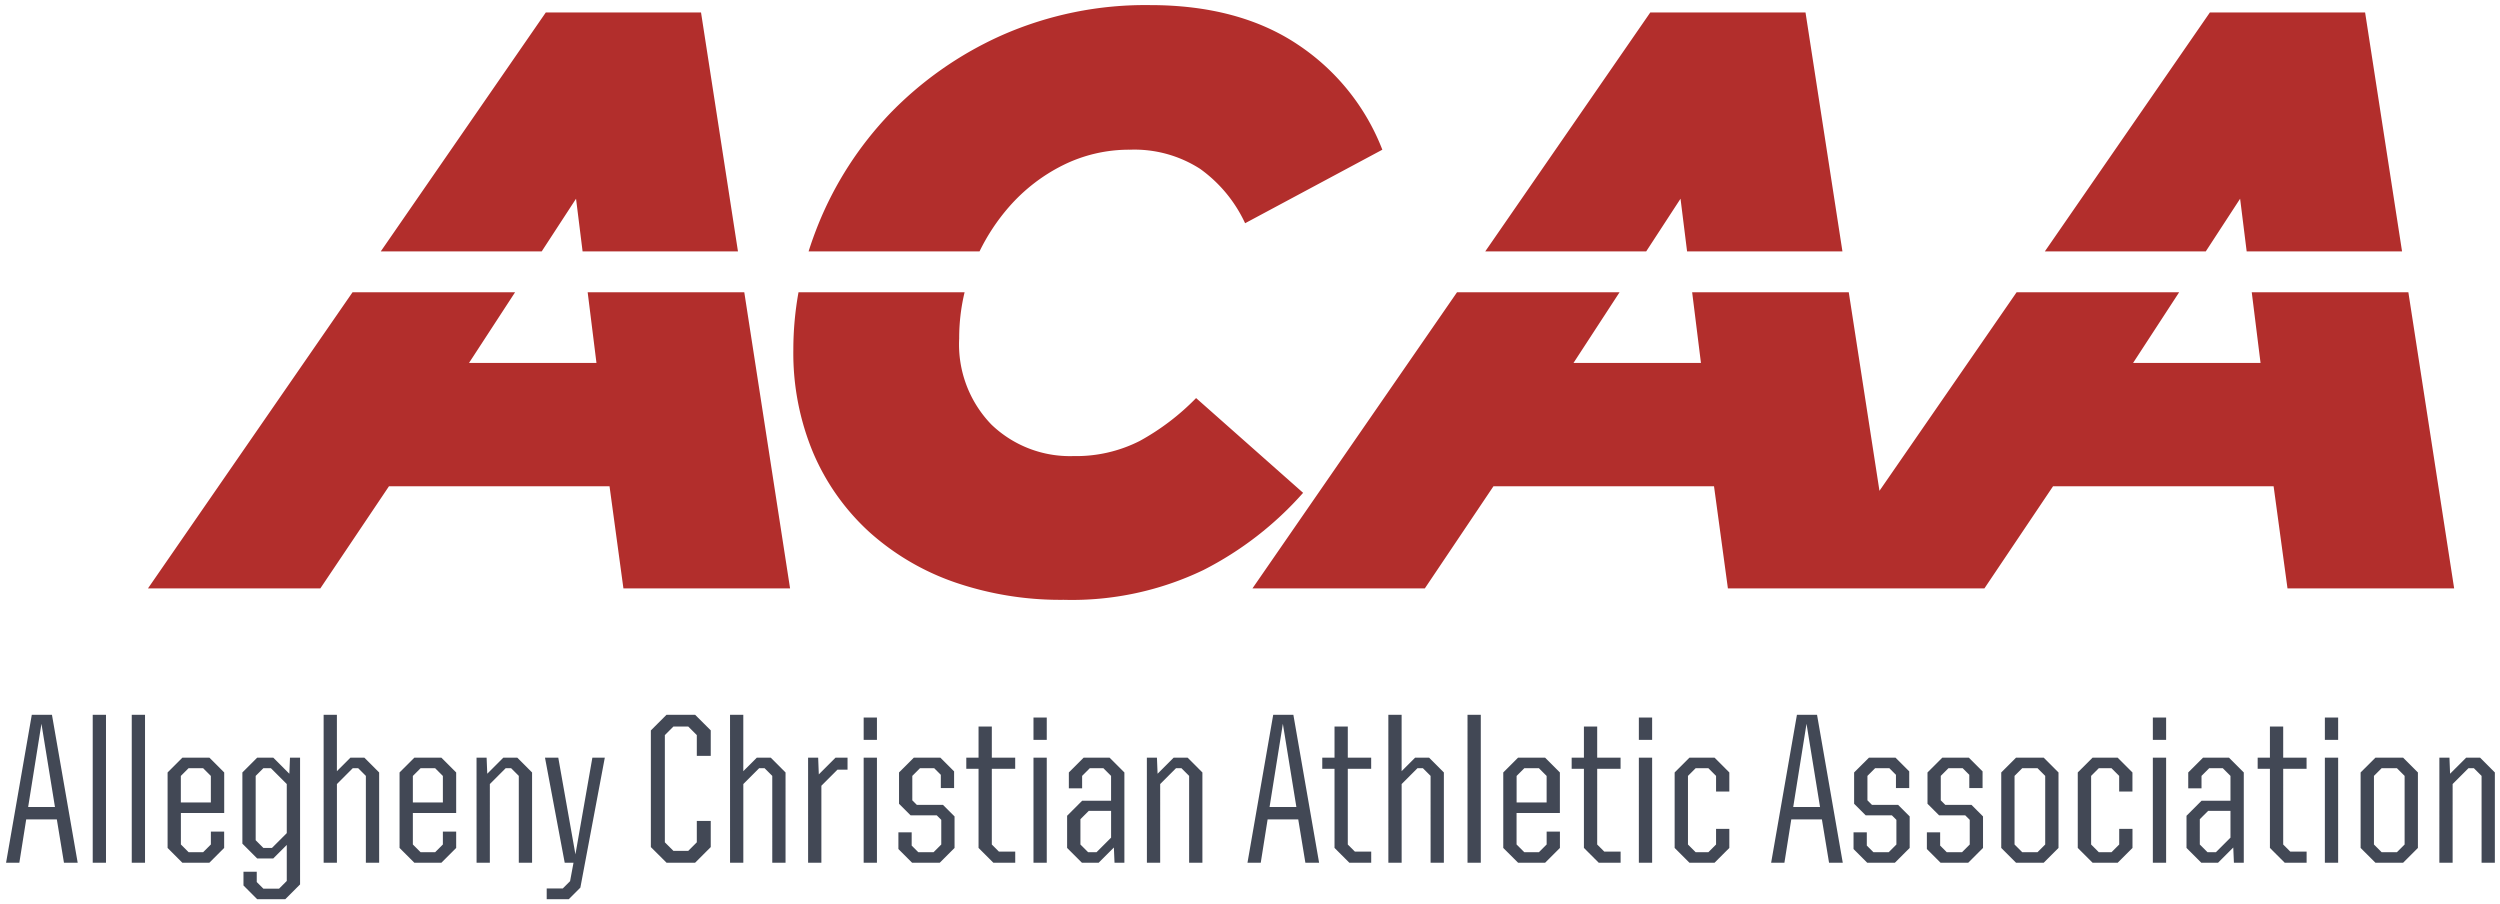
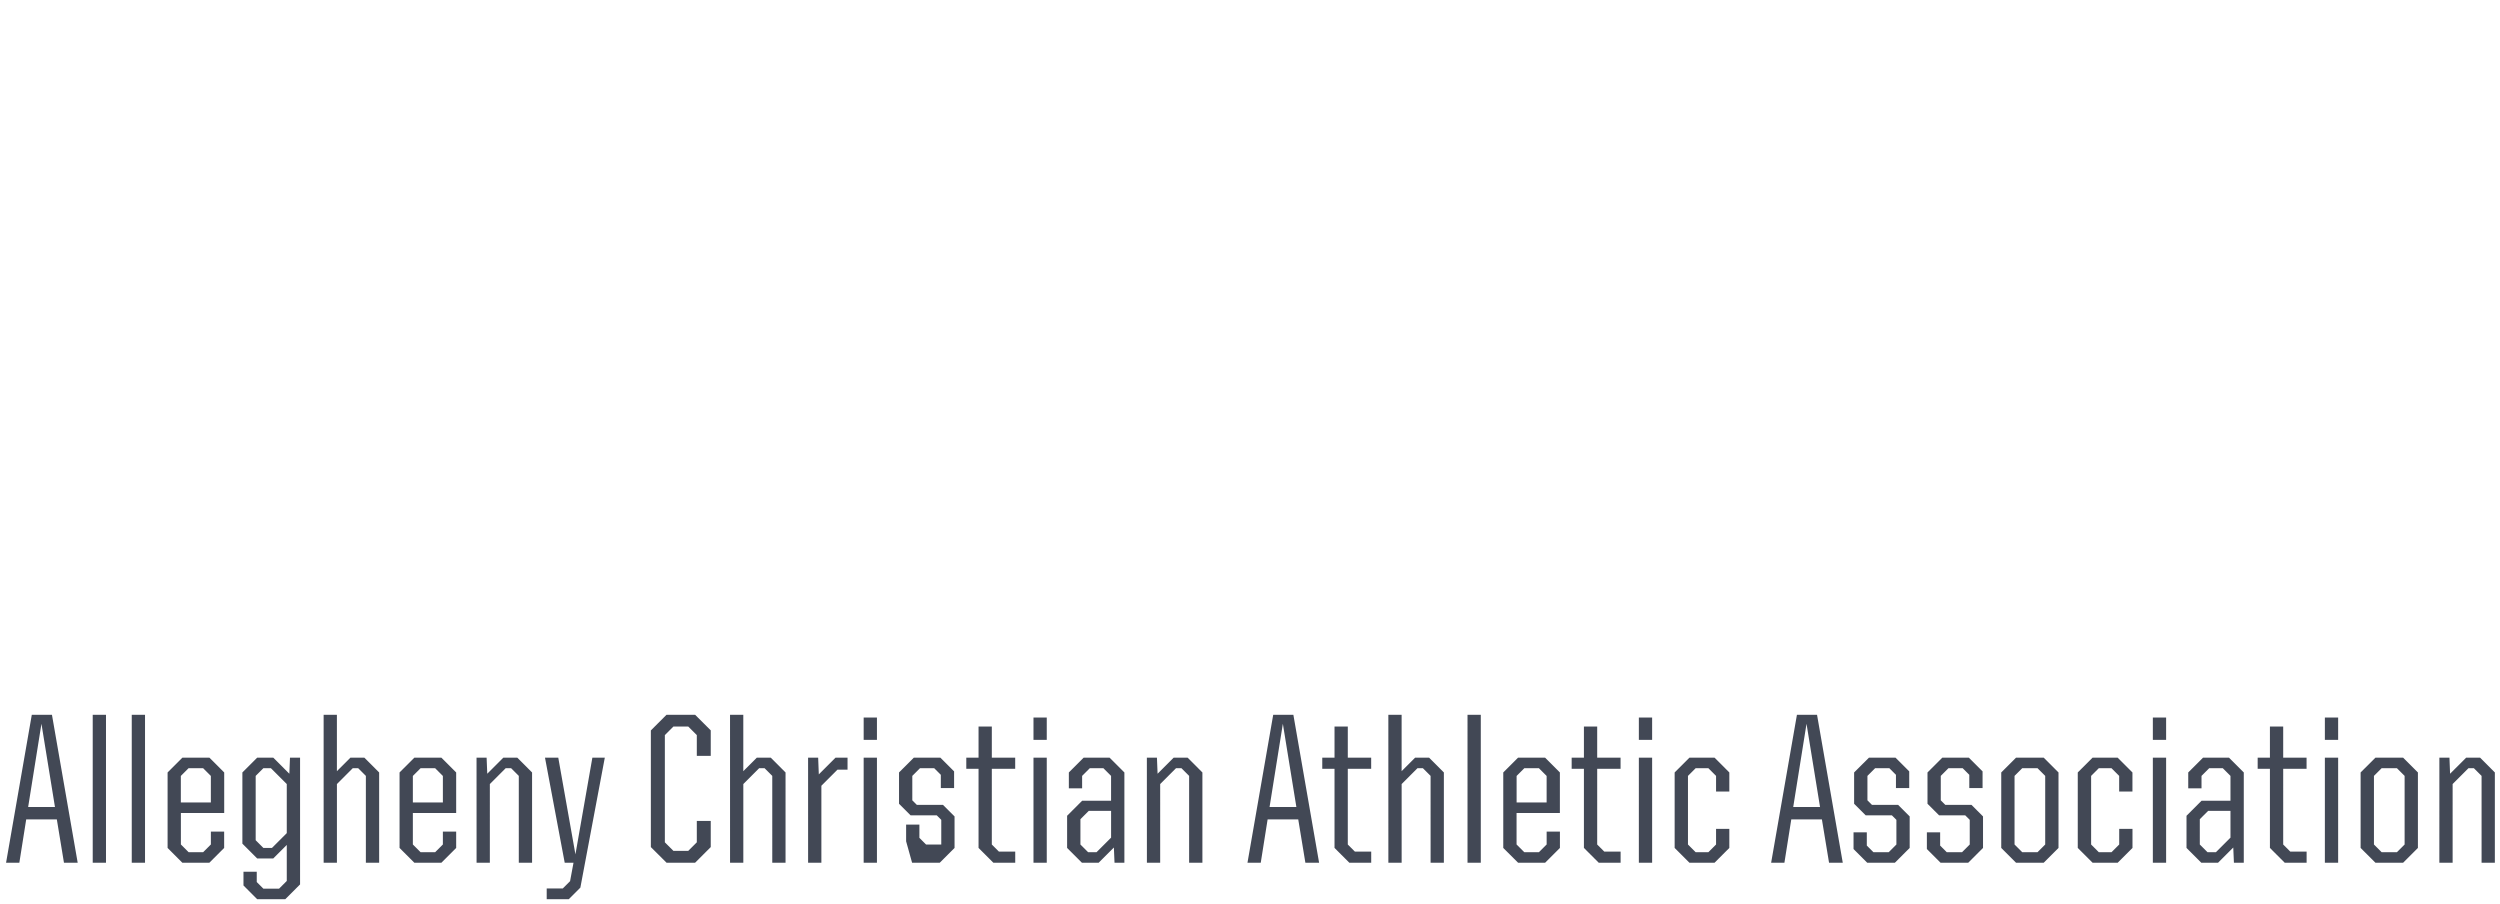
<svg xmlns="http://www.w3.org/2000/svg" viewBox="52.63 79.38 244.82 88.556">
  <defs>
    <style>.a{fill:#b22e2c;}.a,.b{stroke:rgba(0,0,0,0);}.b{fill:#424855;}</style>
  </defs>
-   <path class="a" d="M95.8,58.24A31.85,31.85,0,0,1,85.12,56.52a24.524,24.524,0,0,1-8.36-4.92,22.356,22.356,0,0,1-5.48-7.719,25.307,25.307,0,0,1-1.96-10.12,31.808,31.808,0,0,1,.506-5.64H86.091a19.217,19.217,0,0,0-.53,4.521,11.287,11.287,0,0,0,3.16,8.439,11.09,11.09,0,0,0,8.04,3.081,13.719,13.719,0,0,0,6.48-1.48,23.408,23.408,0,0,0,5.52-4.2l10.48,9.28a33.008,33.008,0,0,1-9.761,7.56A29.743,29.743,0,0,1,95.8,58.24Zm90.159-1.119H160.84l-1.36-10h-21.6l-6.72,10H114.28l20.033-29H150.23l-4.51,6.92H158.2l-.861-6.92h15.337l3.006,19.444L189.113,28.12H205.03l-4.51,6.92H213l-.861-6.92h15.337l4.484,29H215.64l-1.36-10h-21.6l-6.72,10ZM23,57.121H6.12l20.033-29H42.07L37.56,35.04H50.04l-.861-6.92H64.516l4.484,29H52.68l-1.36-10H29.72L23,57.12Zm184.636-33h-15.76L208.04.72h15.2l3.618,23.4H211.642L211,18.96l-3.363,5.16Zm-54.8,0h-15.76L153.24.72h15.2l3.617,23.4H156.842l-.642-5.16-3.363,5.16Zm-108.16,0H28.916L45.08.72h15.2l3.618,23.4H48.682l-.642-5.16-3.363,5.16Zm42.875,0H70.813c.278-.885.6-1.772.947-2.64a34.28,34.28,0,0,1,6.961-10.8,35.2,35.2,0,0,1,11-7.72A34.806,34.806,0,0,1,104.28,0c5.733,0,10.578,1.292,14.4,3.84A21.793,21.793,0,0,1,127,14.16l-13.44,7.2a13.545,13.545,0,0,0-4.4-5.32,11.887,11.887,0,0,0-6.881-1.88,14.523,14.523,0,0,0-6.559,1.52,17.2,17.2,0,0,0-5.28,4.081,19.892,19.892,0,0,0-2.888,4.359Z" transform="translate(61 79.88)" />
-   <path class="b" d="M-244.776,0h1.3l.672-4.242h3L-239.106,0h1.344l-2.52-14.49h-1.974Zm3.465-13.608,1.323,8.148h-2.625ZM-234.99,0V-14.49h-1.3V0Zm3.822,0V-14.49h-1.3V0Zm3.654,0h2.646l1.449-1.449v-1.6h-1.3v1.26l-.756.756H-226.9l-.756-.756V-4.872h4.242V-8.841l-1.449-1.449h-2.646l-1.449,1.449v7.392Zm-.147-5.9v-2.6l.756-.756h1.428l.756.756v2.6Zm7.476,9.471h2.751l1.449-1.449V-10.29h-.987l-.063,1.575-1.575-1.575h-1.575l-1.449,1.449v6.972l1.449,1.449h1.575l1.323-1.323V1.785l-.756.756h-1.533l-.651-.651V.882h-1.3V2.226Zm.609-5.019-.756-.756v-6.3l.756-.756h.735l1.554,1.554V-2.9l-1.449,1.449Zm5.9,1.449h1.3V-7.707l1.554-1.554h.525l.756.756V0h1.3V-8.841l-1.449-1.449h-1.365l-1.323,1.323V-14.49h-1.3Zm8.883,0h2.646l1.449-1.449v-1.6H-202v1.26l-.756.756h-1.428l-.756-.756V-4.872h4.242V-8.841l-1.449-1.449h-2.646l-1.449,1.449v7.392Zm-.147-5.9v-2.6l.756-.756h1.428l.756.756v2.6ZM-198.7,0h1.3V-7.707l1.554-1.554h.525l.756.756V0h1.3V-8.841l-1.449-1.449h-1.365l-1.575,1.575-.063-1.575h-.987Zm8.631,0h.861l-.336,1.806-.714.714h-1.575V3.57h2.163l1.134-1.134,2.394-12.726h-1.218l-1.659,9.471-1.68-9.471H-192Zm9.975,0h2.793l1.533-1.533V-4.095h-1.365V-2l-.84.84h-1.449l-.84-.84V-12.5l.84-.84h1.449l.84.84v2.037h1.365v-2.5L-177.3-14.49H-180.1l-1.533,1.533V-1.533Zm6.216,0h1.3V-7.707l1.554-1.554h.525l.756.756V0h1.3V-8.841l-1.449-1.449h-1.365l-1.323,1.323V-14.49h-1.3Zm7.644,0h1.3V-7.539l1.575-1.575h.987V-10.29h-1.176l-1.638,1.638-.063-1.638h-.987Zm6.741,0V-10.29h-1.3V0Zm-1.3-12.033h1.3v-2.184h-1.3ZM-156.051,0h2.709l1.449-1.449V-4.536l-1.134-1.134h-2.562l-.441-.441V-8.505l.756-.756h1.386l.651.651v1.3h1.3V-8.946l-1.344-1.344h-2.6l-1.449,1.449v3.066l1.134,1.134h2.562l.441.441v2.415l-.756.756h-1.491l-.651-.651v-1.3h-1.3v1.638Zm7.959,0h2.142V-1.092h-1.6l-.693-.693V-9.2h2.289V-10.29h-2.289v-3.045h-1.3v3.045h-1.2V-9.2h1.2v7.749Zm5.229,0V-10.29h-1.3V0Zm-1.3-12.033h1.3v-2.184h-1.3ZM-139.419,0h1.638l1.491-1.491L-136.227,0h.966V-8.841l-1.449-1.449h-2.541L-140.7-8.841v1.554h1.3V-8.505l.756-.756h1.323l.756.756v2.436H-139.4l-1.47,1.47v3.15Zm.609-1.029-.756-.756V-4.263l.819-.819h2.184v2.625l-1.428,1.428ZM-133.056,0h1.3V-7.707l1.554-1.554h.525l.756.756V0h1.3V-8.841l-1.449-1.449h-1.365l-1.575,1.575-.063-1.575h-.987Zm9.849,0h1.3l.672-4.242h3L-117.537,0h1.344l-2.52-14.49h-1.974Zm3.465-13.608,1.323,8.148h-2.625ZM-113.232,0h2.142V-1.092h-1.6l-.693-.693V-9.2h2.289V-10.29h-2.289v-3.045h-1.3v3.045h-1.2V-9.2h1.2v7.749Zm3.822,0h1.3V-7.707l1.554-1.554h.525l.756.756V0h1.3V-8.841l-1.449-1.449h-1.365l-1.323,1.323V-14.49h-1.3Zm9.051,0V-14.49h-1.3V0Zm3.654,0h2.646l1.449-1.449v-1.6h-1.3v1.26l-.756.756H-96.1l-.756-.756V-4.872h4.242V-8.841l-1.449-1.449h-2.646l-1.449,1.449v7.392Zm-.147-5.9v-2.6l.756-.756h1.428l.756.756v2.6ZM-88.809,0h2.142V-1.092h-1.6l-.693-.693V-9.2h2.289V-10.29h-2.289v-3.045h-1.3v3.045h-1.2V-9.2h1.2v7.749Zm5.229,0V-10.29h-1.3V0Zm-1.3-12.033h1.3v-2.184h-1.3ZM-79.926,0h2.457l1.449-1.449V-3.318h-1.3v1.533l-.756.756h-1.239l-.756-.756v-6.72l.756-.756h1.239l.756.756v1.533h1.3V-8.841l-1.449-1.449h-2.457l-1.449,1.449v7.392Zm8,0h1.3l.672-4.242h3L-66.255,0h1.344l-2.52-14.49H-69.4Zm3.465-13.608,1.323,8.148h-2.625ZM-62.517,0h2.709l1.449-1.449V-4.536L-59.493-5.67h-2.562l-.441-.441V-8.505l.756-.756h1.386l.651.651v1.3h1.3V-8.946l-1.344-1.344h-2.6L-63.8-8.841v3.066l1.134,1.134H-60.1l.441.441v2.415l-.756.756h-1.491l-.651-.651v-1.3h-1.3v1.638Zm7.182,0h2.709l1.449-1.449V-4.536L-52.311-5.67h-2.562l-.441-.441V-8.505l.756-.756h1.386l.651.651v1.3h1.3V-8.946l-1.344-1.344h-2.6l-1.449,1.449v3.066l1.134,1.134h2.562l.441.441v2.415l-.756.756h-1.491l-.651-.651v-1.3h-1.3v1.638Zm7.392,0h2.709l1.449-1.449V-8.841l-1.449-1.449h-2.709l-1.449,1.449v7.392Zm.609-1.029-.756-.756v-6.72l.756-.756h1.491l.756.756v6.72l-.756.756ZM-40.446,0h2.457l1.449-1.449V-3.318h-1.3v1.533l-.756.756h-1.239l-.756-.756v-6.72l.756-.756H-38.6l.756.756v1.533h1.3V-8.841l-1.449-1.449h-2.457l-1.449,1.449v7.392Zm7.2,0V-10.29h-1.3V0Zm-1.3-12.033h1.3v-2.184h-1.3ZM-29.8,0h1.638l1.491-1.491L-26.607,0h.966V-8.841L-27.09-10.29h-2.541L-31.08-8.841v1.554h1.3V-8.505l.756-.756H-27.7l.756.756v2.436h-2.835l-1.47,1.47v3.15Zm.609-1.029-.756-.756V-4.263l.819-.819h2.184v2.625l-1.428,1.428ZM-21.63,0h2.142V-1.092h-1.6l-.693-.693V-9.2h2.289V-10.29h-2.289v-3.045h-1.3v3.045h-1.2V-9.2h1.2v7.749ZM-16.4,0V-10.29h-1.3V0Zm-1.3-12.033h1.3v-2.184h-1.3ZM-12.747,0h2.709l1.449-1.449V-8.841l-1.449-1.449h-2.709L-14.2-8.841v7.392Zm.609-1.029-.756-.756v-6.72l.756-.756h1.491l.756.756v6.72l-.756.756ZM-6.489,0h1.3V-7.707l1.554-1.554h.525l.756.756V0h1.3V-8.841L-2.5-10.29H-3.864L-5.439-8.715-5.5-10.29h-.987Z" transform="translate(298 163.866)" />
+   <path class="b" d="M-244.776,0h1.3l.672-4.242h3L-239.106,0h1.344l-2.52-14.49h-1.974Zm3.465-13.608,1.323,8.148h-2.625ZM-234.99,0V-14.49h-1.3V0Zm3.822,0V-14.49h-1.3V0Zm3.654,0h2.646l1.449-1.449v-1.6h-1.3v1.26l-.756.756H-226.9l-.756-.756V-4.872h4.242V-8.841l-1.449-1.449h-2.646l-1.449,1.449v7.392Zm-.147-5.9v-2.6l.756-.756h1.428l.756.756v2.6Zm7.476,9.471h2.751l1.449-1.449V-10.29h-.987l-.063,1.575-1.575-1.575h-1.575l-1.449,1.449v6.972l1.449,1.449h1.575l1.323-1.323V1.785l-.756.756h-1.533l-.651-.651V.882h-1.3V2.226Zm.609-5.019-.756-.756v-6.3l.756-.756h.735l1.554,1.554V-2.9l-1.449,1.449Zm5.9,1.449h1.3V-7.707l1.554-1.554h.525l.756.756V0h1.3V-8.841l-1.449-1.449h-1.365l-1.323,1.323V-14.49h-1.3Zm8.883,0h2.646l1.449-1.449v-1.6H-202v1.26l-.756.756h-1.428l-.756-.756V-4.872h4.242V-8.841l-1.449-1.449h-2.646l-1.449,1.449v7.392Zm-.147-5.9v-2.6l.756-.756h1.428l.756.756v2.6ZM-198.7,0h1.3V-7.707l1.554-1.554h.525l.756.756V0h1.3V-8.841l-1.449-1.449h-1.365l-1.575,1.575-.063-1.575h-.987Zm8.631,0h.861l-.336,1.806-.714.714h-1.575V3.57h2.163l1.134-1.134,2.394-12.726h-1.218l-1.659,9.471-1.68-9.471H-192Zm9.975,0h2.793l1.533-1.533V-4.095h-1.365V-2l-.84.84h-1.449l-.84-.84V-12.5l.84-.84h1.449l.84.84v2.037h1.365v-2.5L-177.3-14.49H-180.1l-1.533,1.533V-1.533Zm6.216,0h1.3V-7.707l1.554-1.554h.525l.756.756V0h1.3V-8.841l-1.449-1.449h-1.365l-1.323,1.323V-14.49h-1.3Zm7.644,0h1.3V-7.539l1.575-1.575h.987V-10.29h-1.176l-1.638,1.638-.063-1.638h-.987Zm6.741,0V-10.29h-1.3V0Zm-1.3-12.033h1.3v-2.184h-1.3ZM-156.051,0h2.709l1.449-1.449V-4.536l-1.134-1.134h-2.562l-.441-.441V-8.505l.756-.756h1.386l.651.651v1.3h1.3V-8.946l-1.344-1.344h-2.6l-1.449,1.449v3.066l1.134,1.134h2.562l.441.441v2.415h-1.491l-.651-.651v-1.3h-1.3v1.638Zm7.959,0h2.142V-1.092h-1.6l-.693-.693V-9.2h2.289V-10.29h-2.289v-3.045h-1.3v3.045h-1.2V-9.2h1.2v7.749Zm5.229,0V-10.29h-1.3V0Zm-1.3-12.033h1.3v-2.184h-1.3ZM-139.419,0h1.638l1.491-1.491L-136.227,0h.966V-8.841l-1.449-1.449h-2.541L-140.7-8.841v1.554h1.3V-8.505l.756-.756h1.323l.756.756v2.436H-139.4l-1.47,1.47v3.15Zm.609-1.029-.756-.756V-4.263l.819-.819h2.184v2.625l-1.428,1.428ZM-133.056,0h1.3V-7.707l1.554-1.554h.525l.756.756V0h1.3V-8.841l-1.449-1.449h-1.365l-1.575,1.575-.063-1.575h-.987Zm9.849,0h1.3l.672-4.242h3L-117.537,0h1.344l-2.52-14.49h-1.974Zm3.465-13.608,1.323,8.148h-2.625ZM-113.232,0h2.142V-1.092h-1.6l-.693-.693V-9.2h2.289V-10.29h-2.289v-3.045h-1.3v3.045h-1.2V-9.2h1.2v7.749Zm3.822,0h1.3V-7.707l1.554-1.554h.525l.756.756V0h1.3V-8.841l-1.449-1.449h-1.365l-1.323,1.323V-14.49h-1.3Zm9.051,0V-14.49h-1.3V0Zm3.654,0h2.646l1.449-1.449v-1.6h-1.3v1.26l-.756.756H-96.1l-.756-.756V-4.872h4.242V-8.841l-1.449-1.449h-2.646l-1.449,1.449v7.392Zm-.147-5.9v-2.6l.756-.756h1.428l.756.756v2.6ZM-88.809,0h2.142V-1.092h-1.6l-.693-.693V-9.2h2.289V-10.29h-2.289v-3.045h-1.3v3.045h-1.2V-9.2h1.2v7.749Zm5.229,0V-10.29h-1.3V0Zm-1.3-12.033h1.3v-2.184h-1.3ZM-79.926,0h2.457l1.449-1.449V-3.318h-1.3v1.533l-.756.756h-1.239l-.756-.756v-6.72l.756-.756h1.239l.756.756v1.533h1.3V-8.841l-1.449-1.449h-2.457l-1.449,1.449v7.392Zm8,0h1.3l.672-4.242h3L-66.255,0h1.344l-2.52-14.49H-69.4Zm3.465-13.608,1.323,8.148h-2.625ZM-62.517,0h2.709l1.449-1.449V-4.536L-59.493-5.67h-2.562l-.441-.441V-8.505l.756-.756h1.386l.651.651v1.3h1.3V-8.946l-1.344-1.344h-2.6L-63.8-8.841v3.066l1.134,1.134H-60.1l.441.441v2.415l-.756.756h-1.491l-.651-.651v-1.3h-1.3v1.638Zm7.182,0h2.709l1.449-1.449V-4.536L-52.311-5.67h-2.562l-.441-.441V-8.505l.756-.756h1.386l.651.651v1.3h1.3V-8.946l-1.344-1.344h-2.6l-1.449,1.449v3.066l1.134,1.134h2.562l.441.441v2.415l-.756.756h-1.491l-.651-.651v-1.3h-1.3v1.638Zm7.392,0h2.709l1.449-1.449V-8.841l-1.449-1.449h-2.709l-1.449,1.449v7.392Zm.609-1.029-.756-.756v-6.72l.756-.756h1.491l.756.756v6.72l-.756.756ZM-40.446,0h2.457l1.449-1.449V-3.318h-1.3v1.533l-.756.756h-1.239l-.756-.756v-6.72l.756-.756H-38.6l.756.756v1.533h1.3V-8.841l-1.449-1.449h-2.457l-1.449,1.449v7.392Zm7.2,0V-10.29h-1.3V0Zm-1.3-12.033h1.3v-2.184h-1.3ZM-29.8,0h1.638l1.491-1.491L-26.607,0h.966V-8.841L-27.09-10.29h-2.541L-31.08-8.841v1.554h1.3V-8.505l.756-.756H-27.7l.756.756v2.436h-2.835l-1.47,1.47v3.15Zm.609-1.029-.756-.756V-4.263l.819-.819h2.184v2.625l-1.428,1.428ZM-21.63,0h2.142V-1.092h-1.6l-.693-.693V-9.2h2.289V-10.29h-2.289v-3.045h-1.3v3.045h-1.2V-9.2h1.2v7.749ZM-16.4,0V-10.29h-1.3V0Zm-1.3-12.033h1.3v-2.184h-1.3ZM-12.747,0h2.709l1.449-1.449V-8.841l-1.449-1.449h-2.709L-14.2-8.841v7.392Zm.609-1.029-.756-.756v-6.72l.756-.756h1.491l.756.756v6.72l-.756.756ZM-6.489,0h1.3V-7.707l1.554-1.554h.525l.756.756V0h1.3V-8.841L-2.5-10.29H-3.864L-5.439-8.715-5.5-10.29h-.987Z" transform="translate(298 163.866)" />
</svg>